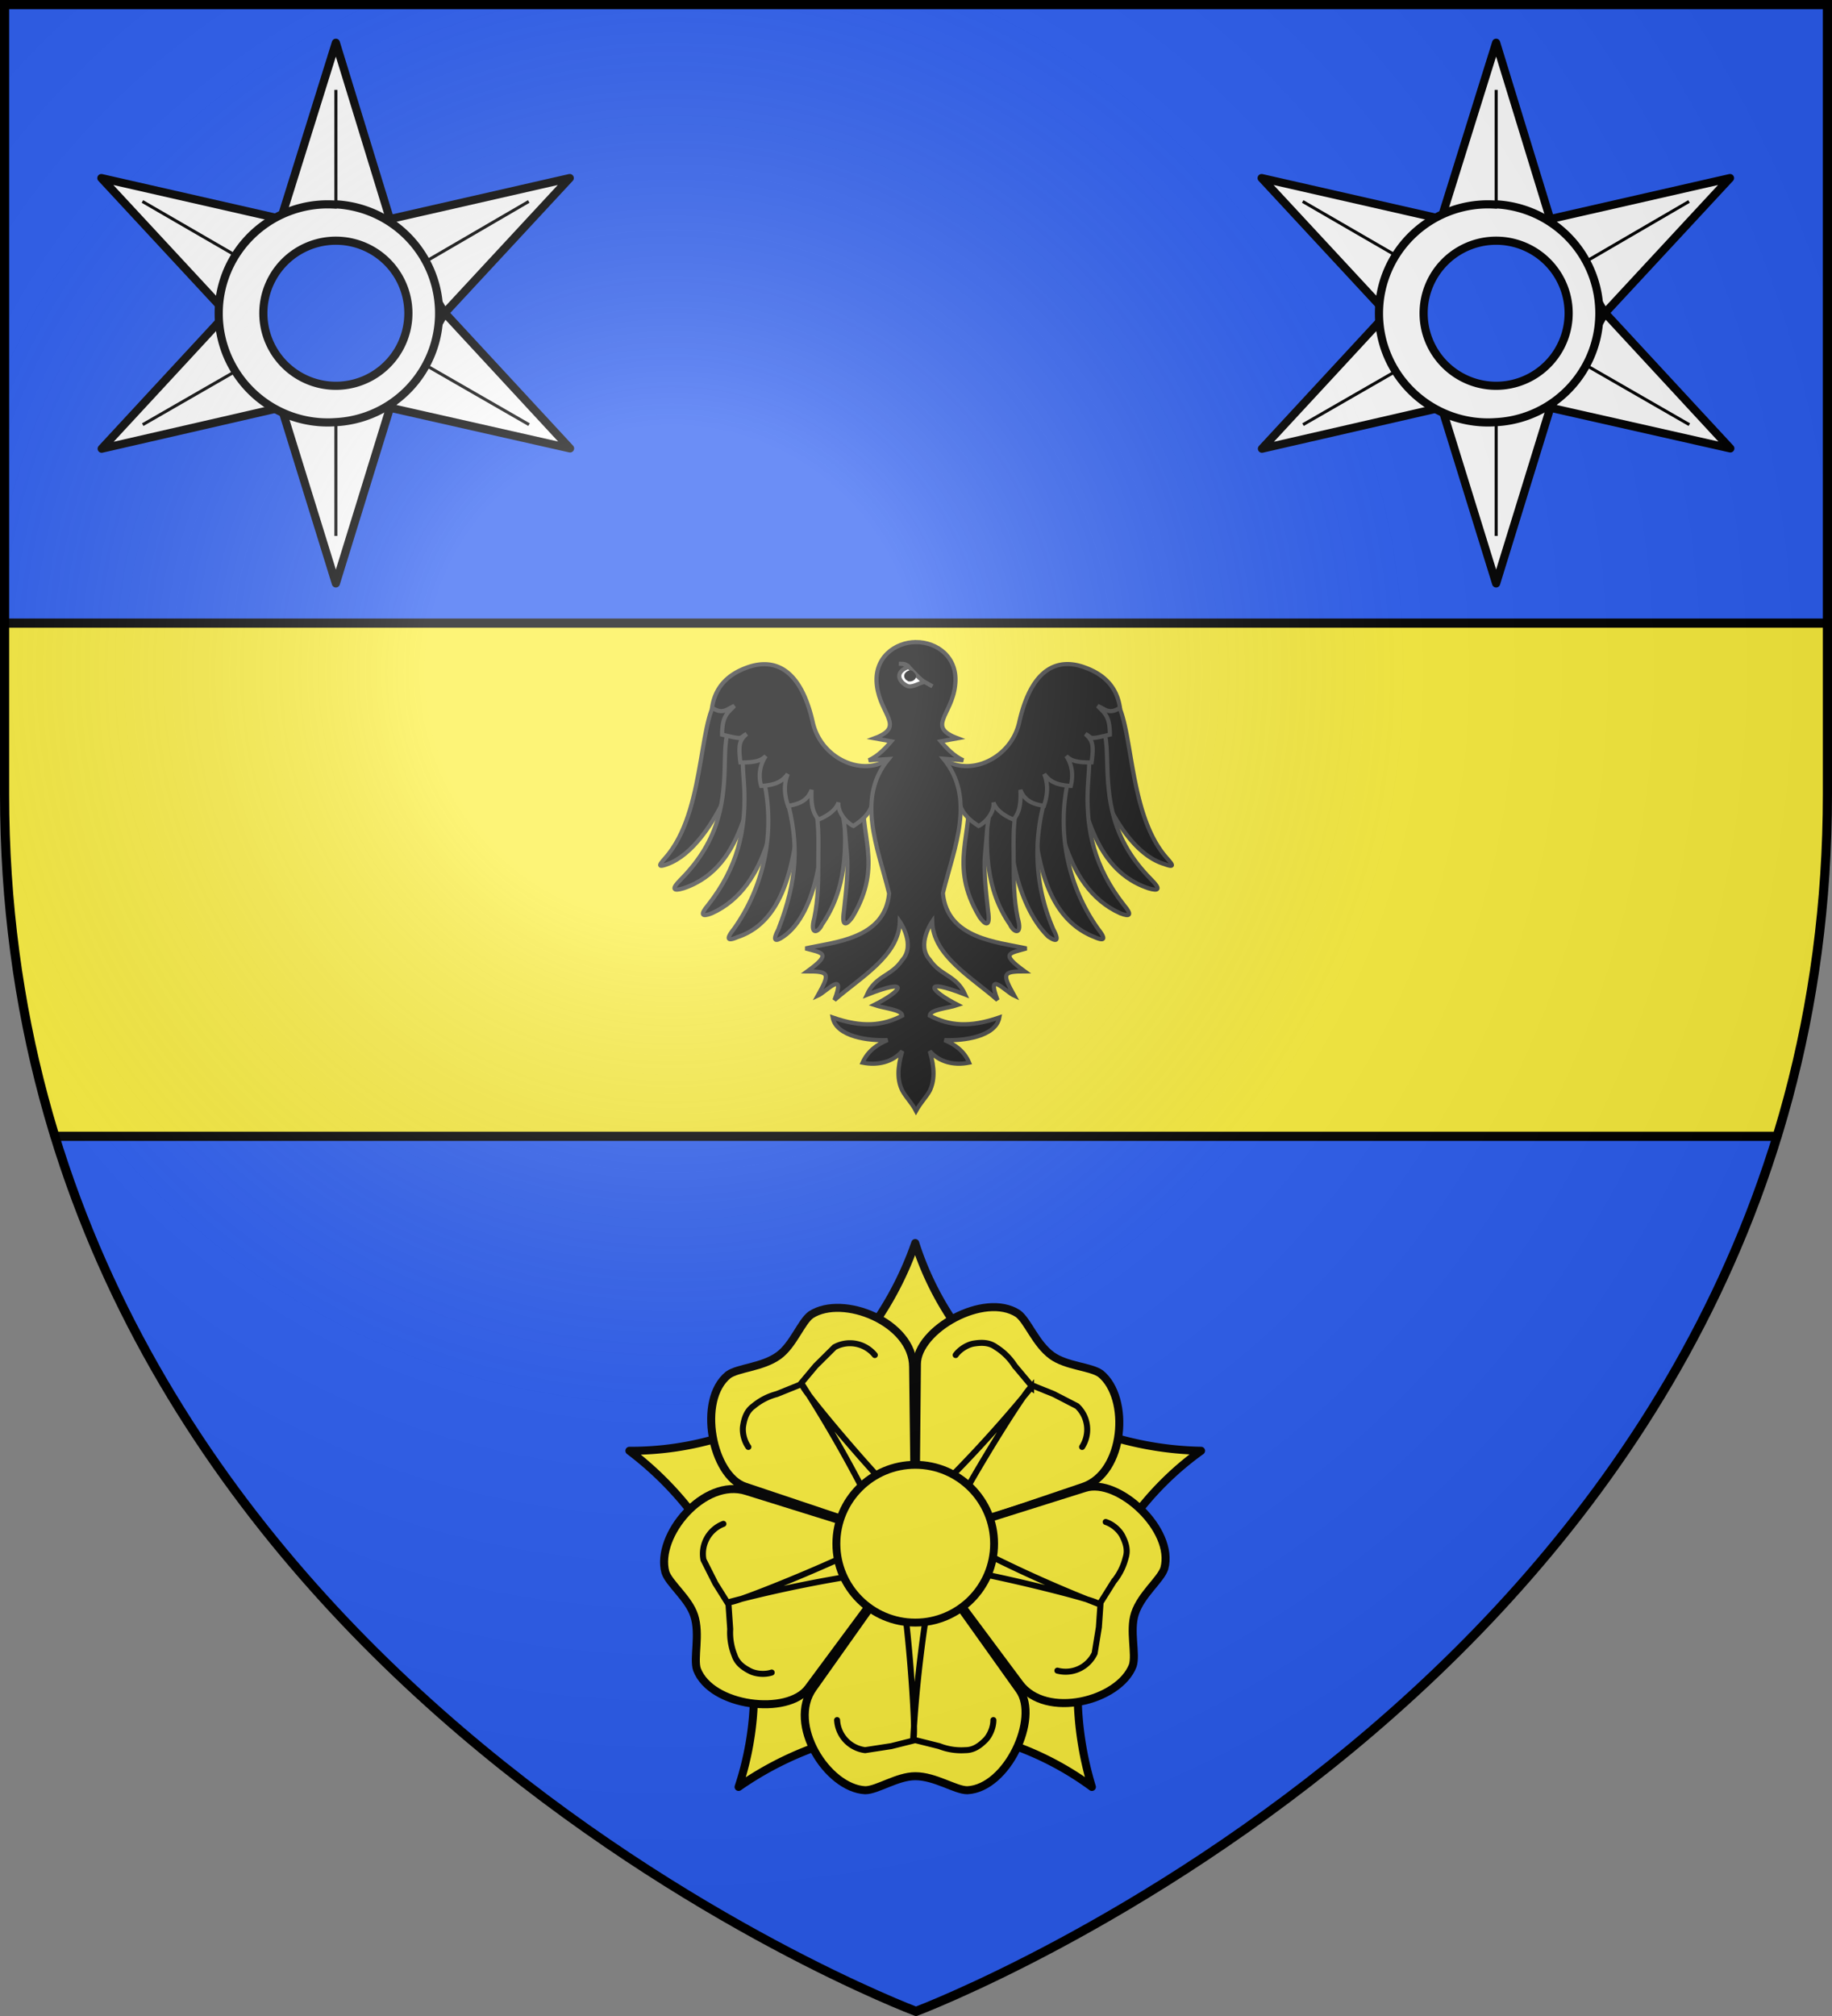
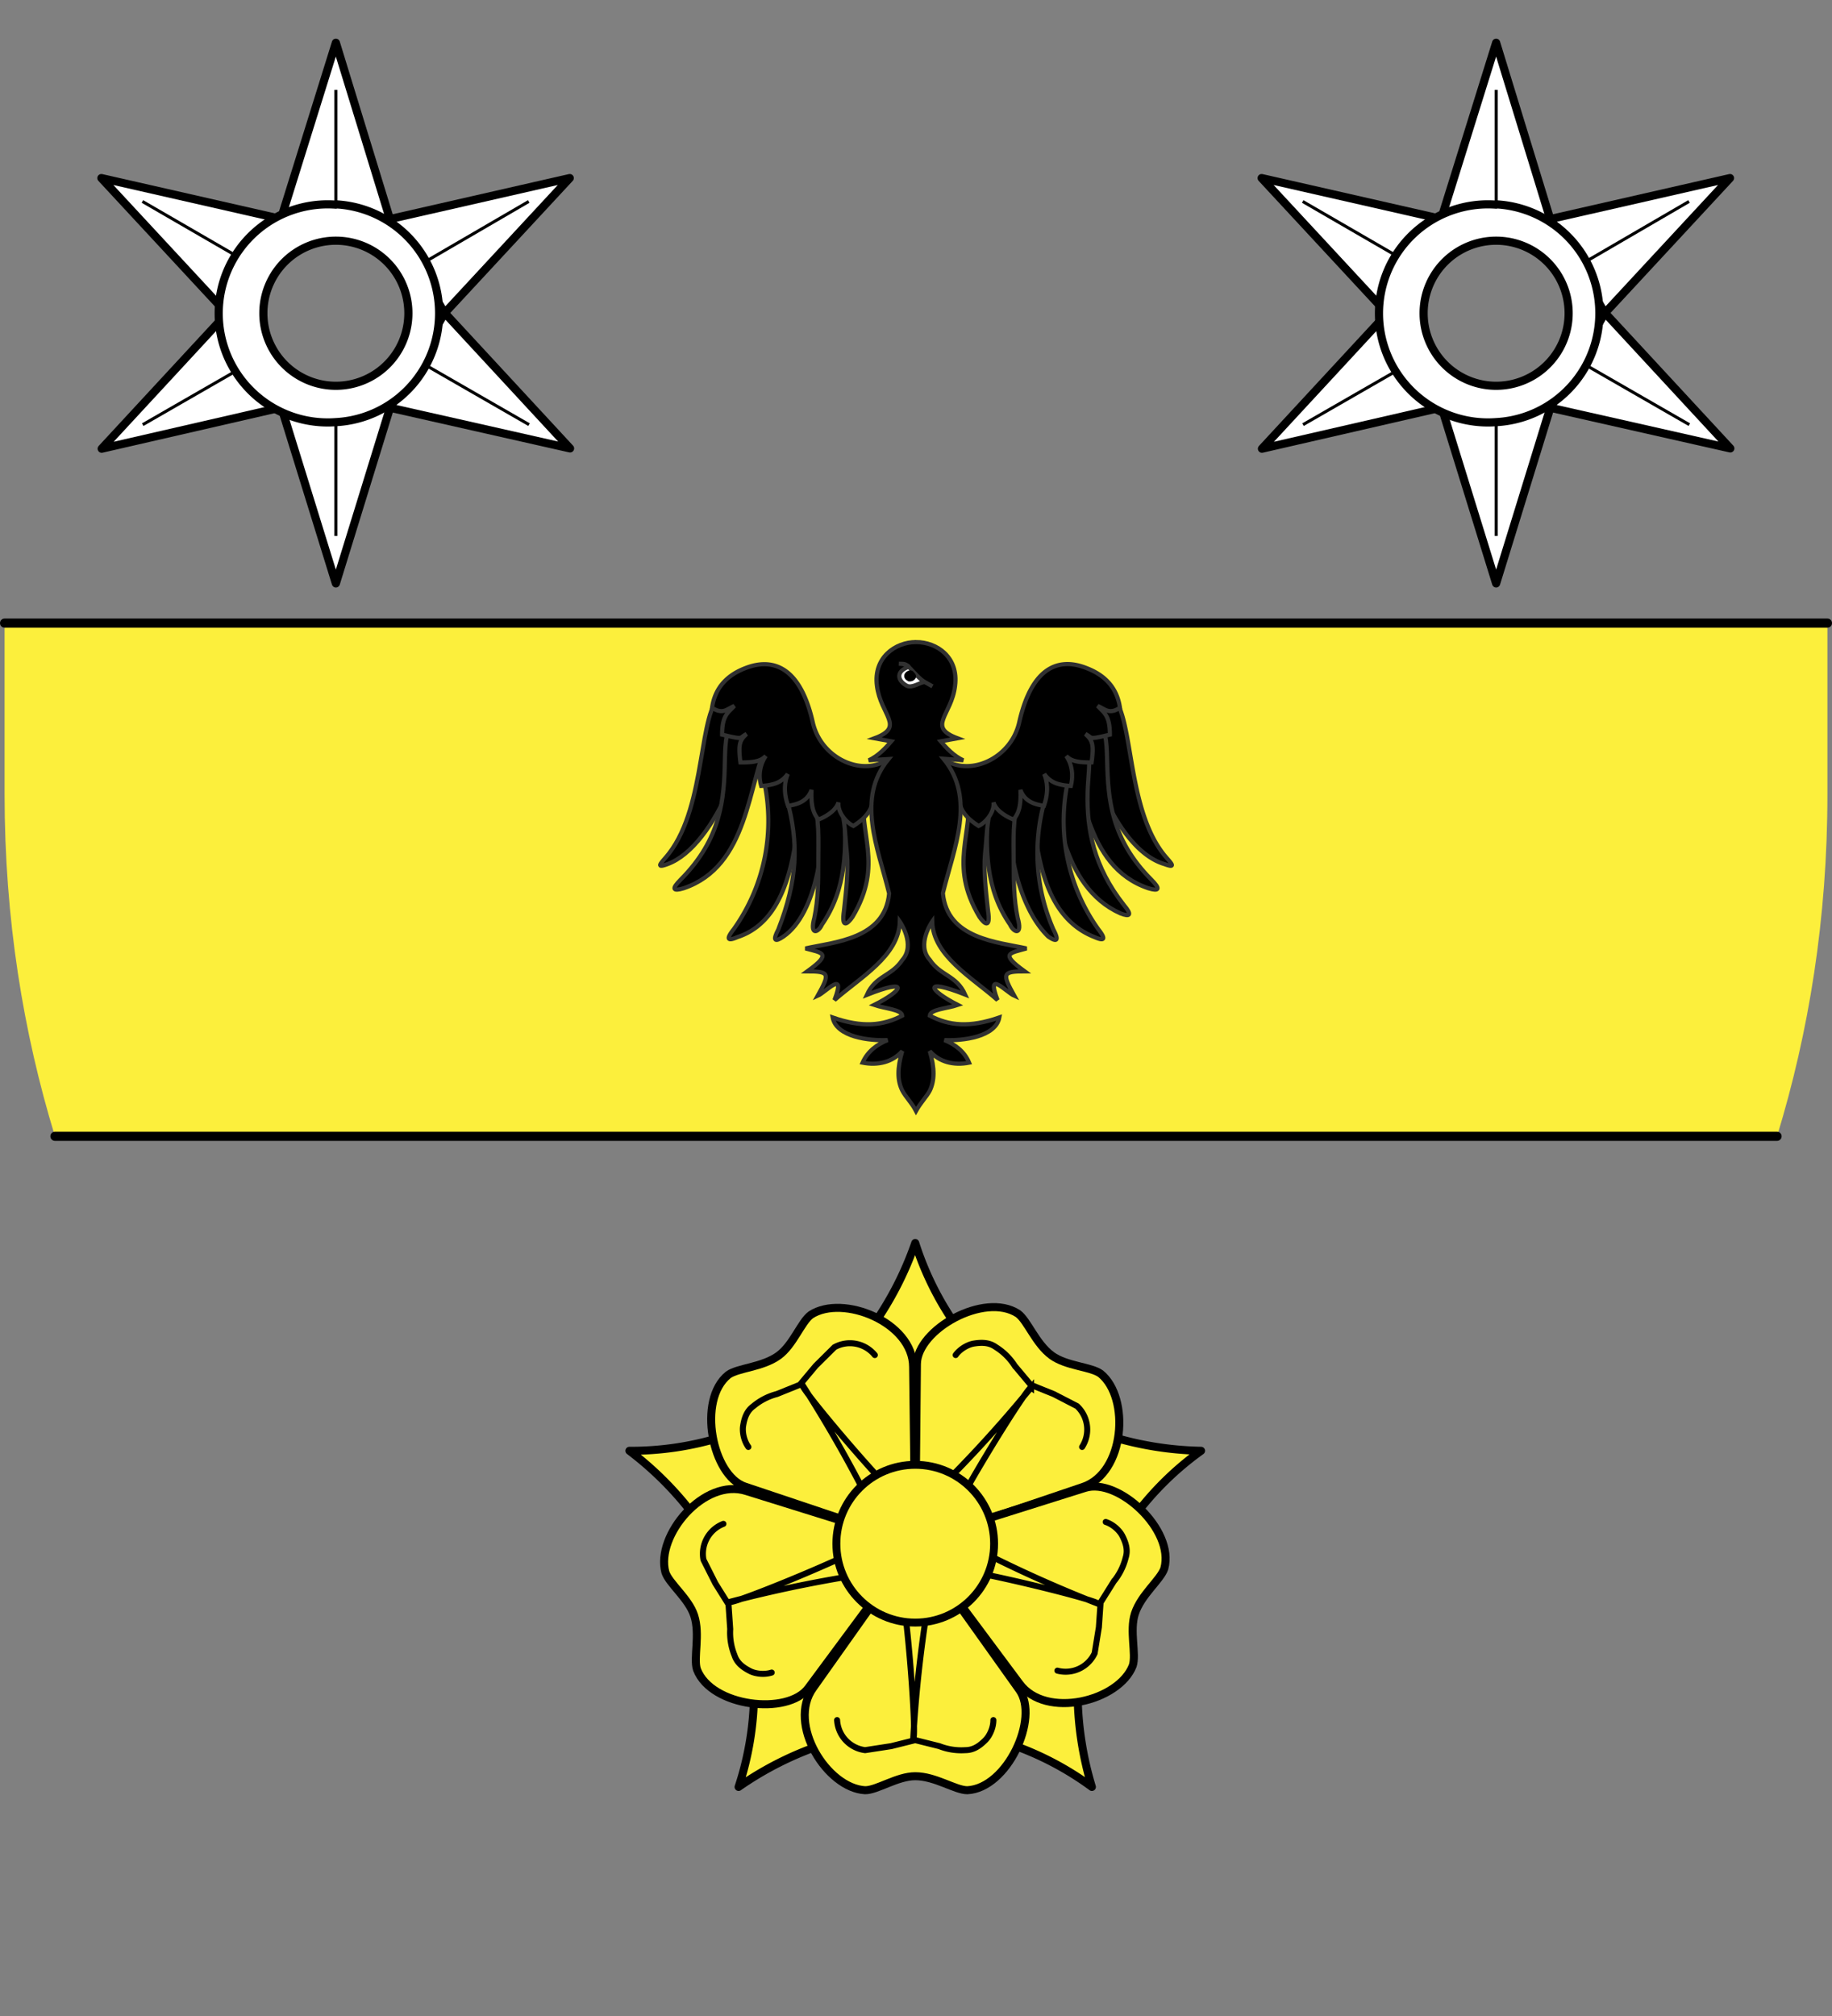
<svg xmlns="http://www.w3.org/2000/svg" xmlns:xlink="http://www.w3.org/1999/xlink" width="600" height="660" version="1.0">
  <rect width="100%" height="100%" fill="#808080" stroke="none" />
  <defs>
    <radialGradient id="a" gradientUnits="userSpaceOnUse" cx="-80" cy="-80" r="405">
      <stop offset="0" stop-color="#fff" stop-opacity=".3" />
      <stop offset=".2" stop-color="#fff" stop-opacity=".3" />
      <stop offset=".6" stop-color="#6b6b6b" stop-opacity=".1" />
      <stop offset="1" stop-opacity=".1" />
    </radialGradient>
-     <path id="b" d="M-298.5-298.5h597V-40C298.5 246.3 0 358.5 0 358.5S-298.5 246.3-298.5-40v-258.5z" />
  </defs>
  <g transform="translate(300 300)">
    <use xlink:href="#b" width="600" height="660" fill="#2b5df2" />
    <path d="M-298.5-96v56c0 40.8 6.1 78 16.5 112h564C292.4 38 298.5.8 298.5-40v-56h-597z" fill="#fcef3c" />
    <g id="c" stroke="#000" stroke-linejoin="round">
      <path d="M190-286L172-228.3h35.7L190-286zm17.8 57.7l17.8 30.8 41-44.2-58.8 13.4zm17.8 30.8l-17.8 31 58.9 13.3-41-44.3zm-17.8 31h-35.6L190-109l17.8-57.7zm-94.6-75.2l41.1 44.3 17.8-30.9-58.9-13.4zm41.1 44.3l-41 44.3 58.8-13.5-17.8-30.8z" fill="#fff" stroke-width="2.673" />
      <path d="M79 61V17.1M105 76l37.8-22M105 106l37.9 21.8M79 121v43.6M53 106l-37.9 21.8M53 76L15 54" fill="none" transform="matrix(.99 0 0 .99 111.8 -287.5)" />
      <path d="M190-233a35.7 35.7 0 100 71.2 35.7 35.7 0 000-71.3zm0 11.8a23.7 23.7 0 110 47.5 23.7 23.7 0 010-47.5z" fill="#fff" stroke-width="2.673" />
    </g>
    <use height="660" width="600" transform="translate(-380)" xlink:href="#c" />
    <g transform="matrix(6.562 0 0 -6.562 -3117.2 3689.8)">
      <g transform="translate(-50)">
        <path d="M530.3 538.5a15.2 15.2 0 00-5.3 7.5 16.5 16.5 0 00-5.3-7.5" fill="#fcef3c" stroke="#000" stroke-width=".4" stroke-linejoin="round" id="d" />
        <use xlink:href="#d" transform="rotate(-72 525 531)" width="29.1" height="27.8" />
        <use xlink:href="#d" transform="rotate(-144 525 531)" width="29.1" height="27.8" />
        <use xlink:href="#d" transform="rotate(144 525 531)" width="29.1" height="27.8" />
        <use xlink:href="#d" transform="rotate(72 525 531)" width="29.1" height="27.8" />
      </g>
      <g id="e" stroke="#000" stroke-linecap="round">
        <path d="M475 531l-5.1-7.2c-1.3-1.8.7-5 2.6-5.1.6 0 1.6.7 2.5.7 1 0 2-.7 2.6-.7 2 .1 3.6 3.6 2.6 5L475 531" fill="#fcef3c" stroke-width=".4" />
        <path d="M471.1 522.2a1.6 1.6 0 011.4-1.5l1.3.2 1.2.3 1.2-.3a3 3 0 011.3-.2c.4 0 .7.2 1 .5.2.2.4.6.4 1" fill="none" stroke-width=".3" />
        <path d="M474.1 529.5c.4-.2 1-8.2.8-8.2a65 65 0 001 8.2" fill="none" stroke-width=".3" />
      </g>
      <use height="27.8" width="29.1" transform="rotate(-72 475 531)" xlink:href="#e" />
      <use height="27.8" width="29.1" transform="rotate(-144 475 531)" xlink:href="#e" />
      <use height="27.8" width="29.1" transform="rotate(144 475 531)" xlink:href="#e" />
      <use height="27.8" width="29.1" transform="rotate(72 474.9 531)" xlink:href="#e" />
      <circle r="123" transform="matrix(.032 0 0 .032 475 531)" fill="#fcef3c" stroke="#000" stroke-width="12.3" />
    </g>
    <path d="M-298.5-96h597M-282 72h564" fill="none" stroke="#000" stroke-width="3" stroke-linecap="round" stroke-linejoin="round" />
    <g fill-rule="evenodd">
      <path d="M-63.5-72.6c-8 4.8-4.9 35.8-17.4 52-1.7 2.3-5.3 5.3-.5 3.5 16-5.8 29-41 27.2-58.2h-5.3c-2.4.9-1.6 1.8-4 2.7z" stroke="#313131" stroke-width="1.365" />
      <path d="M-60.5-63.6c-1.9 3.4-2 8.7-2.1 12.6-.2 12.6-1.2 25.6-14.5 39-3 3-2.6 3.9 1 2.8 21.3-7.2 21-34 27.8-49-.5-3.1-.2-6.2-2.3-8.3l-4.1.4c-2.2 1.2-3.6 1.4-5.8 2.5z" stroke="#313131" stroke-width="1.365" />
-       <path d="M-56.4-55.7c-.8 5.8.1 10.4.2 15.1.3 12.3-2 24.3-11.9 36.9-2.7 3.2-2.1 4 1.2 2.7C-47.5-9.7-45.6-36.8-43-52c-.8-3-2.1-6-4.3-7.7-1.3.2-2.7.3-4 .7l-5.1 3.2z" stroke="#313131" stroke-width="1.365" />
      <path d="M-50-45.3a61.1 61.1 0 01-9.7 49.5c-2.6 3.3-2 4 1.2 2.6C-39.4.6-39.3-27.9-37.2-42.6c-.8-3-1-5.8-3.2-7.5l-3.8.8-5.8 4z" stroke="#313131" stroke-width="1.365" />
      <path d="M-42.3-38.4c4 14.6 3.5 26.5-2.8 42.7-1.9 3.6-1.2 4.3 1.7 2.3 11-7.6 14-31.1 12.5-45.3-1-4-2.4-4.6-6.1-6.2l-3.6 1.5c-1.5 2.1-2.4 1.7-1.7 5z" stroke="#313131" stroke-width="1.365" />
      <path d="M-33.8-38.6C-31.5-32-32-25-32-17.3c0 5.5 0 11.5-1.3 17.8-1.6 5.9 1.3 4.9 2.5 2.2 8-11.5 8.3-25 7-39.6-.1-2 1.2-4.5-4.8-8.3-4.7 1.2-6.5 2.4-5.2 6.6z" stroke="#313131" stroke-width="1.365" />
      <path d="M-25.9-38.9c2.8 5.6 2.5 11.2 3.3 18.5.5 5.5-.3 12.1-1 18.6-.9 6 1.2 4.3 2.8 2 10.5-17.5 1.6-27.5 3.9-41.8-1.2-2.6-2-6-7.7-1.8l-1.3 4.5z" stroke="#313131" stroke-width="1.365" />
      <path d="M-4.4-56.8c-7.2 13.6-26.2 7.5-29.4-6.7-4.7-20.8-15.3-20.4-22-17.8-5.8 2.2-10 6.2-11 13 3.5 2.3 4.8.5 7.3-.6-2 2.2-4 3-4 9.4 7.5 1.8 5.4 1.1 8-.2-2.1 2-2.8 3-2 9.3 5.5.1 7.1-.9 8.3-2.1a11.6 11.6 0 00-1.5 9.8c4.4-.3 6.7-1.2 8.7-3.9-1.2 3-1.3 6.4.1 10.4 3.6-.5 6.4-1.7 7.7-5.2-.2 4.6.3 7.5 2.3 9.7 2.7-1.1 5.7-3 6.5-5.6-.3 3.5 2.9 6.8 4.9 7.7 2.5-1.6 5.4-3.9 6.2-7.4 5.5-6 4.2-6 14.7-3.8a64 64 0 00-4.8-16zM63.5-72.6c8 4.8 4.9 35.8 17.4 52 1.7 2.3 5.3 5.3.5 3.5-17.3-5.1-29-41-27.2-58.2h5.3c2.4.9 1.6 1.8 4 2.7z" stroke="#313131" stroke-width="1.365" />
      <path d="M60.5-63.6c1.9 3.4 2 8.7 2.1 12.6.3 12.6 1.2 25.6 14.5 39 3 3 2.6 3.9-1 2.8-21.3-7.2-21-34-27.8-49 .5-3.1.2-6.2 2.3-8.3l4.1.4c2.2 1.2 3.6 1.4 5.8 2.5z" stroke="#313131" stroke-width="1.365" />
      <path d="M56.4-55.7c.8 5.8-.1 10.4-.2 15.1-.3 12.3 2 24.3 11.9 36.9 2.7 3.2 2.1 4-1.2 2.7C47.5-9.7 45.6-36.8 43-52c.8-3 2.1-6 4.3-7.7 1.3.2 2.7.3 4 .7l5.1 3.2z" stroke="#313131" stroke-width="1.365" />
      <path d="M50-45.3a61.1 61.1 0 009.7 49.5c2.6 3.3 2 4-1.2 2.6C39-.8 39.3-27.9 37.2-42.6c.8-3 1-5.8 3.2-7.5l3.8.8 5.8 4z" stroke="#313131" stroke-width="1.365" />
-       <path d="M42.3-38.4A62.6 62.6 0 0045 4.3c1.9 3.6 1.2 4.3-1.7 2.3-10.2-10-14-31.1-12.5-45.3 1-4 2.4-4.6 6.1-6.2l3.6 1.5c1.5 2.1 2.4 1.7 1.7 5z" stroke="#313131" stroke-width="1.365" />
+       <path d="M42.3-38.4A62.6 62.6 0 0045 4.3c1.9 3.6 1.2 4.3-1.7 2.3-10.2-10-14-31.1-12.5-45.3 1-4 2.4-4.6 6.1-6.2l3.6 1.5c1.5 2.1 2.4 1.7 1.7 5" stroke="#313131" stroke-width="1.365" />
      <path d="M33.8-38.6C31.5-32 32-25 32-17.3c0 5.5 0 11.5 1.3 17.8C35 6.4 32 5.4 30.8 2.7c-8-11.5-8.3-25-7-39.6.1-2-1.2-4.5 4.8-8.3 4.7 1.2 6.6 2.4 5.2 6.6z" stroke="#313131" stroke-width="1.365" />
      <path d="M25.9-38.9c-2.8 5.6-2.5 11.2-3.3 18.5-.5 5.5.3 12.1 1 18.6.9 6-1.2 4.3-2.8 2-10.5-17.5-1.6-27.5-3.9-41.8 1.2-2.6 2-6 7.7-1.8l1.3 4.5z" stroke="#313131" stroke-width="1.365" />
      <path d="M4.4-56.8c7.2 13.6 26.2 7.5 29.4-6.7C38.5-84.3 49-84 55.8-81.3c5.8 2.2 10 6.2 11 13-3.5 2.3-4.8.5-7.3-.6 2 2.2 4 3 4 9.4-7.5 1.8-5.4 1.1-8-.2 2.1 2 2.9 3 2 9.3-5.5.1-7.1-.9-8.3-2.1 2.1 3 2.3 6.7 1.5 9.8-4.4-.3-6.7-1.2-8.7-3.9 1.2 3 1.3 6.4-.1 10.4-3.6-.5-6.4-1.7-7.7-5.2.2 4.6-.3 7.5-2.3 9.7-2.7-1.1-5.7-3-6.5-5.6.3 3.5-2.9 6.8-4.9 7.7-2.5-1.6-5.4-3.9-6.2-7.4-5.5-6-4.2-6-14.7-3.8a64 64 0 014.8-16z" stroke="#313131" stroke-width="1.365" />
      <path d="M0-89.8c6.9 0 14 5 12.8 14.3-1.1 9.7-9.4 13.4.8 17.2l-5.5 1c1.5 1.8 4.3 4.9 7.4 6.2L9-51.6c10.7 13 3.5 29-.2 44 1.4 15 18 16 27.4 18.1-5.5 1.6-8.9 1.5-.6 7.5-7.4 0-7.4.8-3.4 8-2.7-1.2-9.4-8.8-5.5 1.4C18.2 19.9 5.6 12.9 5.3 1.7c0 0-5.3 7.6-.8 12.5 3.5 5.3 8.7 5 11.6 11.4C1.8 20 4.3 24.2 13.7 29c-3.5 1.2-9 1.4-9.2 3.5 6.3 3.3 13 4 22.8.6-1.2 6.4-12 7.7-18 7.4 3.4 1.4 6.5 3.6 8.1 7.4-5 1-9.8-.2-12.9-3.8 1.7 5.7 1.6 9.7 0 13-1 1.9-3 3.9-4.5 6.6-1.4-2.7-3.5-4.7-4.5-6.7-1.6-3.2-1.7-7.2 0-12.9-3.1 3.6-8 4.8-13 3.8 1.7-3.8 4.8-6 8.2-7.4-6 .3-16.8-1-18-7.4 9.7 3.4 16.5 2.7 22.8-.6-.2-2-5.7-2.3-9.2-3.5 9.4-4.7 12-9-2.4-3.3 2.9-6.4 8-6 11.6-11.4C0 9.3-5.3 1.7-5.3 1.7-5.6 13-18.3 20-26.7 27.4c3.9-10.2-2.8-2.6-5.5-1.4 4-7.2 4-8-3.4-8 8.3-6 4.9-6-.6-7.5 9.3-2.1 26-3 27.4-18-3.7-15.1-10.9-31.1-.2-44l-6.5.4c3.1-1.3 5.9-4.4 7.4-6.2l-5.5-1c10.2-3.8 2-7.5.8-17.2-1.2-9.2 6-14.3 12.8-14.3z" stroke="#313131" stroke-width="1.365" />
      <path d="M-5.6-82.7c1.4.1 2-.2 3.2 1 2.3 2.4 3.7 4.1 5.3 5l2.5 1.4-2.5-1.4c-1.3-.1-4.1 2.1-5.9 1.2-2.9-1.5-3.9-4.6.6-6.2 0-.4-1.4-1-3.2-1z" fill="#fff" stroke="#313131" stroke-width="1.365" />
      <path d="M-2.7-77.1c-1-.4-1.4-1.4-1-2.3.5-.9 1.8-1.5 2.6-.9.8.7 1.4 1.5 1 2.3-.5.9-1.6 1.3-2.6 1" />
    </g>
  </g>
  <use xlink:href="#b" width="600" height="660" fill="url(#a)" transform="translate(300 300)" />
  <use xlink:href="#b" width="600" height="660" fill="none" stroke="#000" stroke-width="3" transform="translate(300 300)" />
</svg>